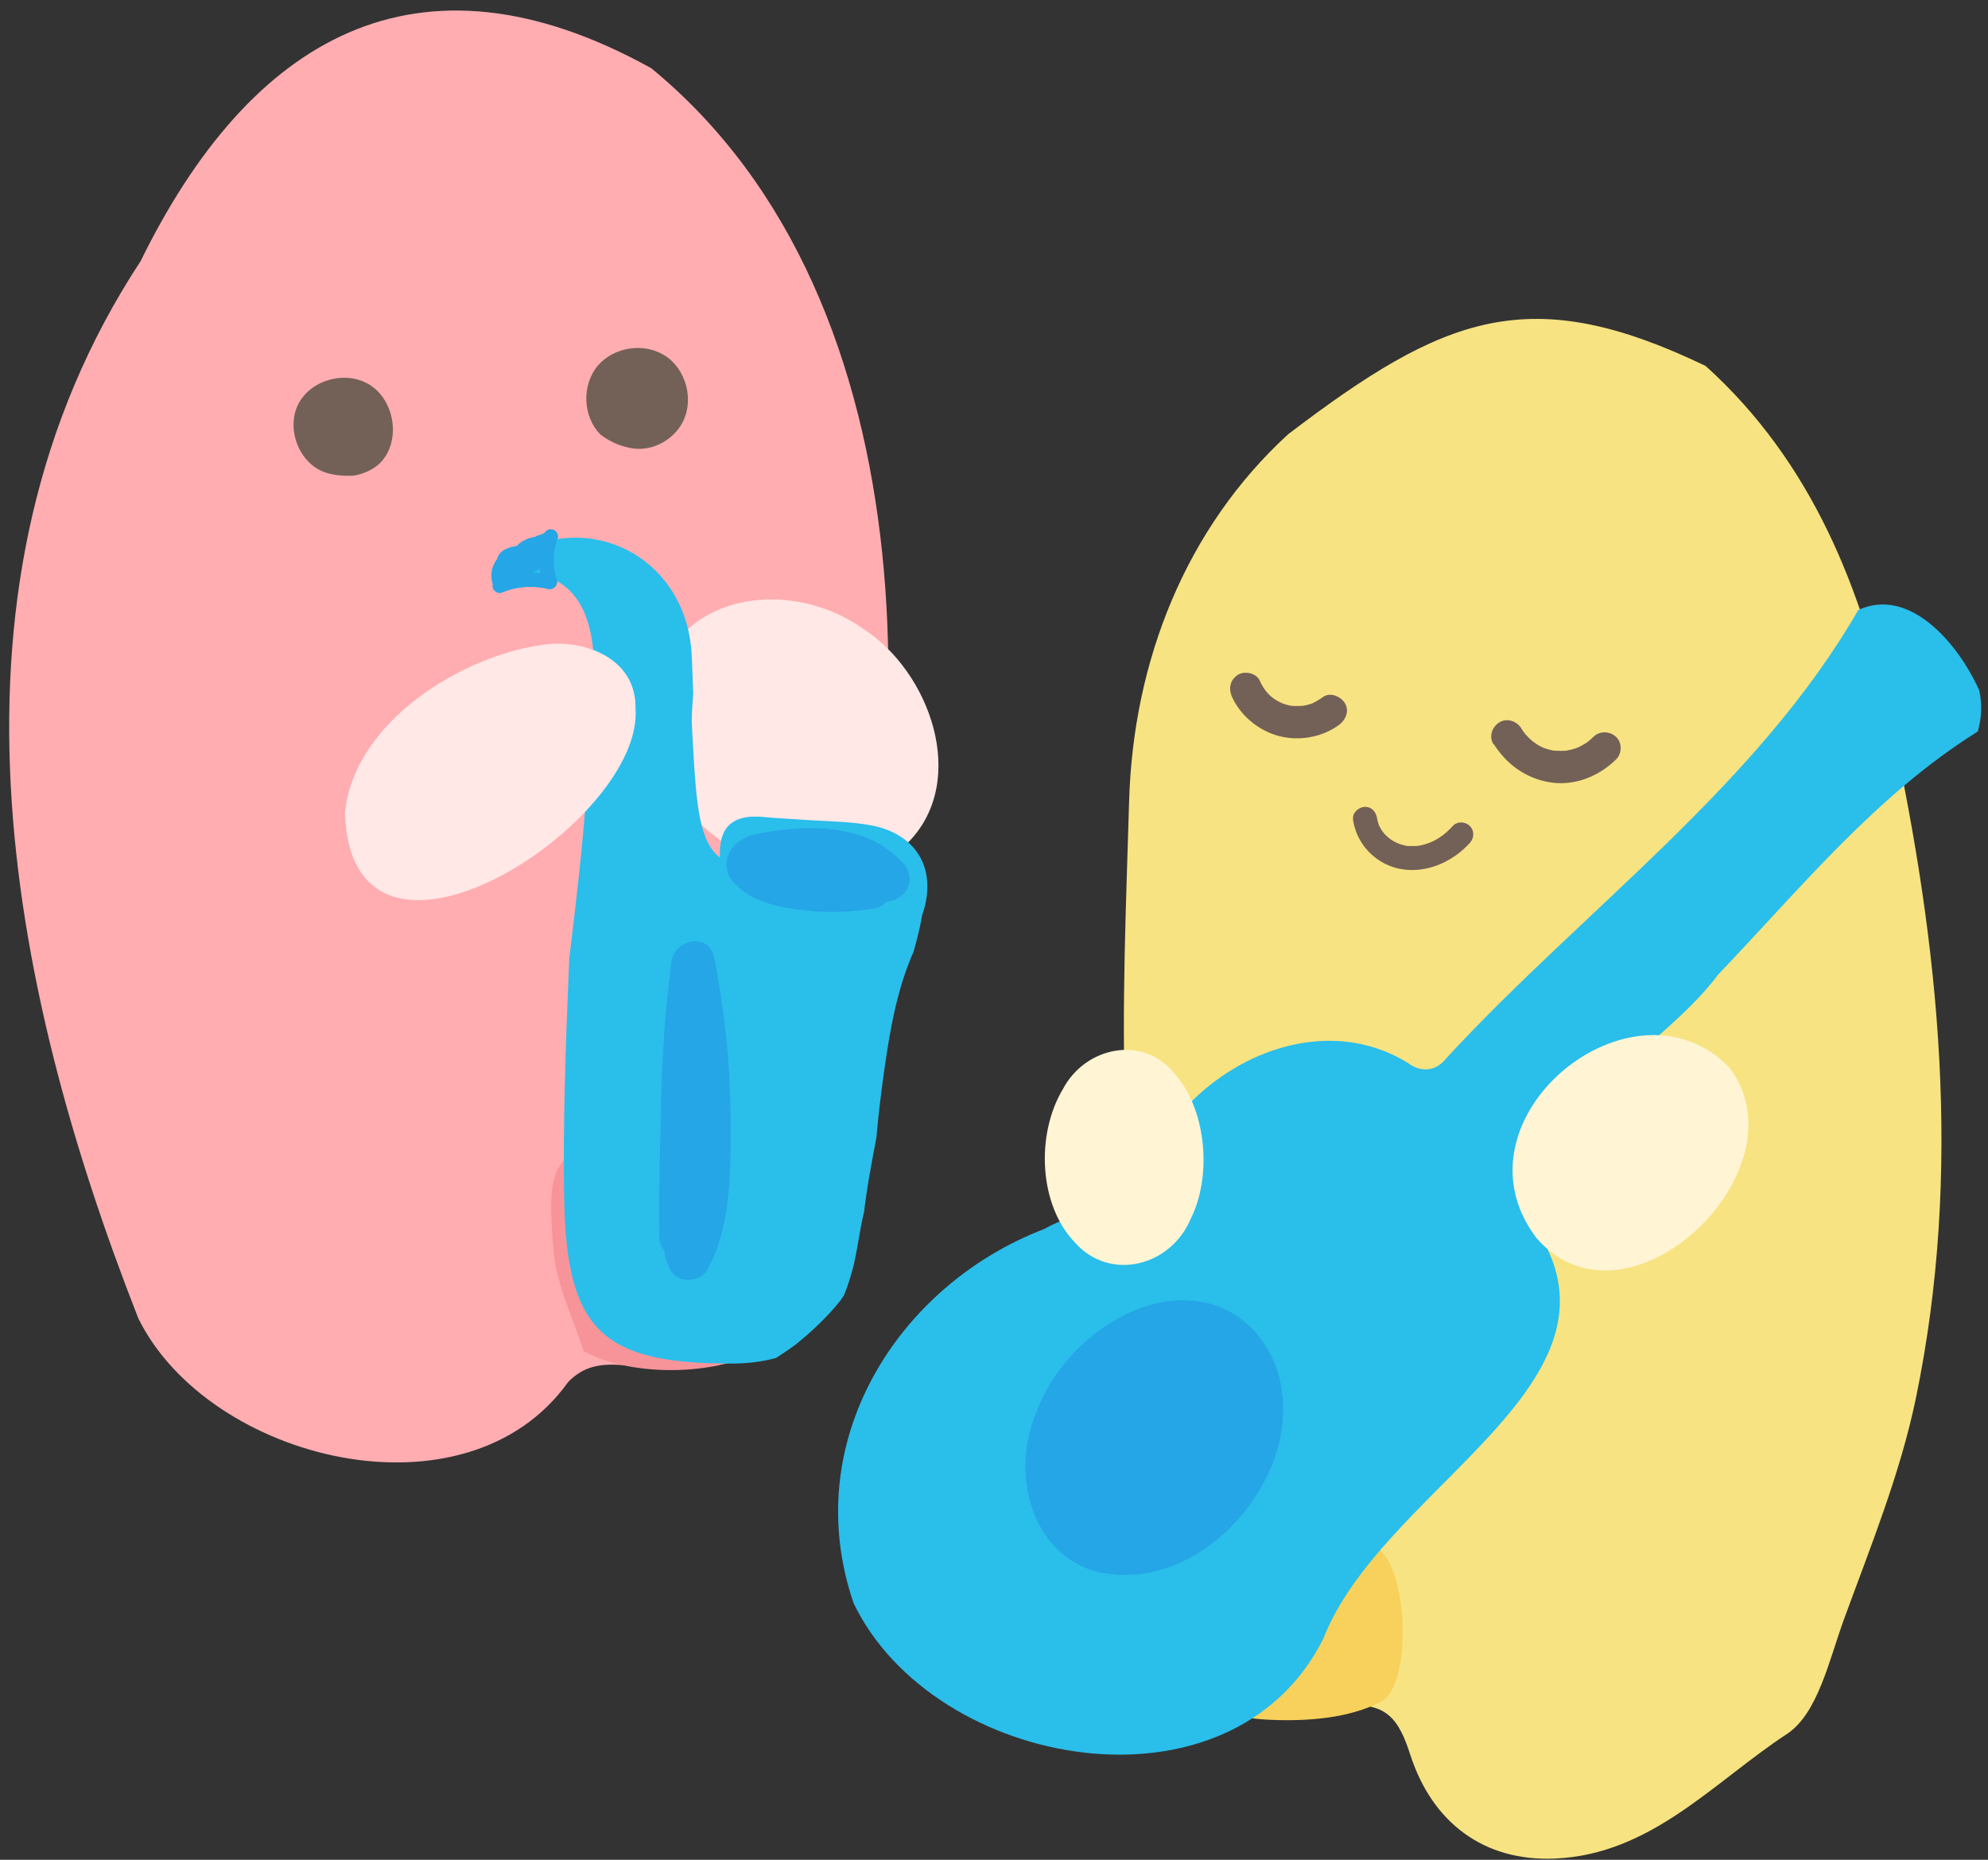
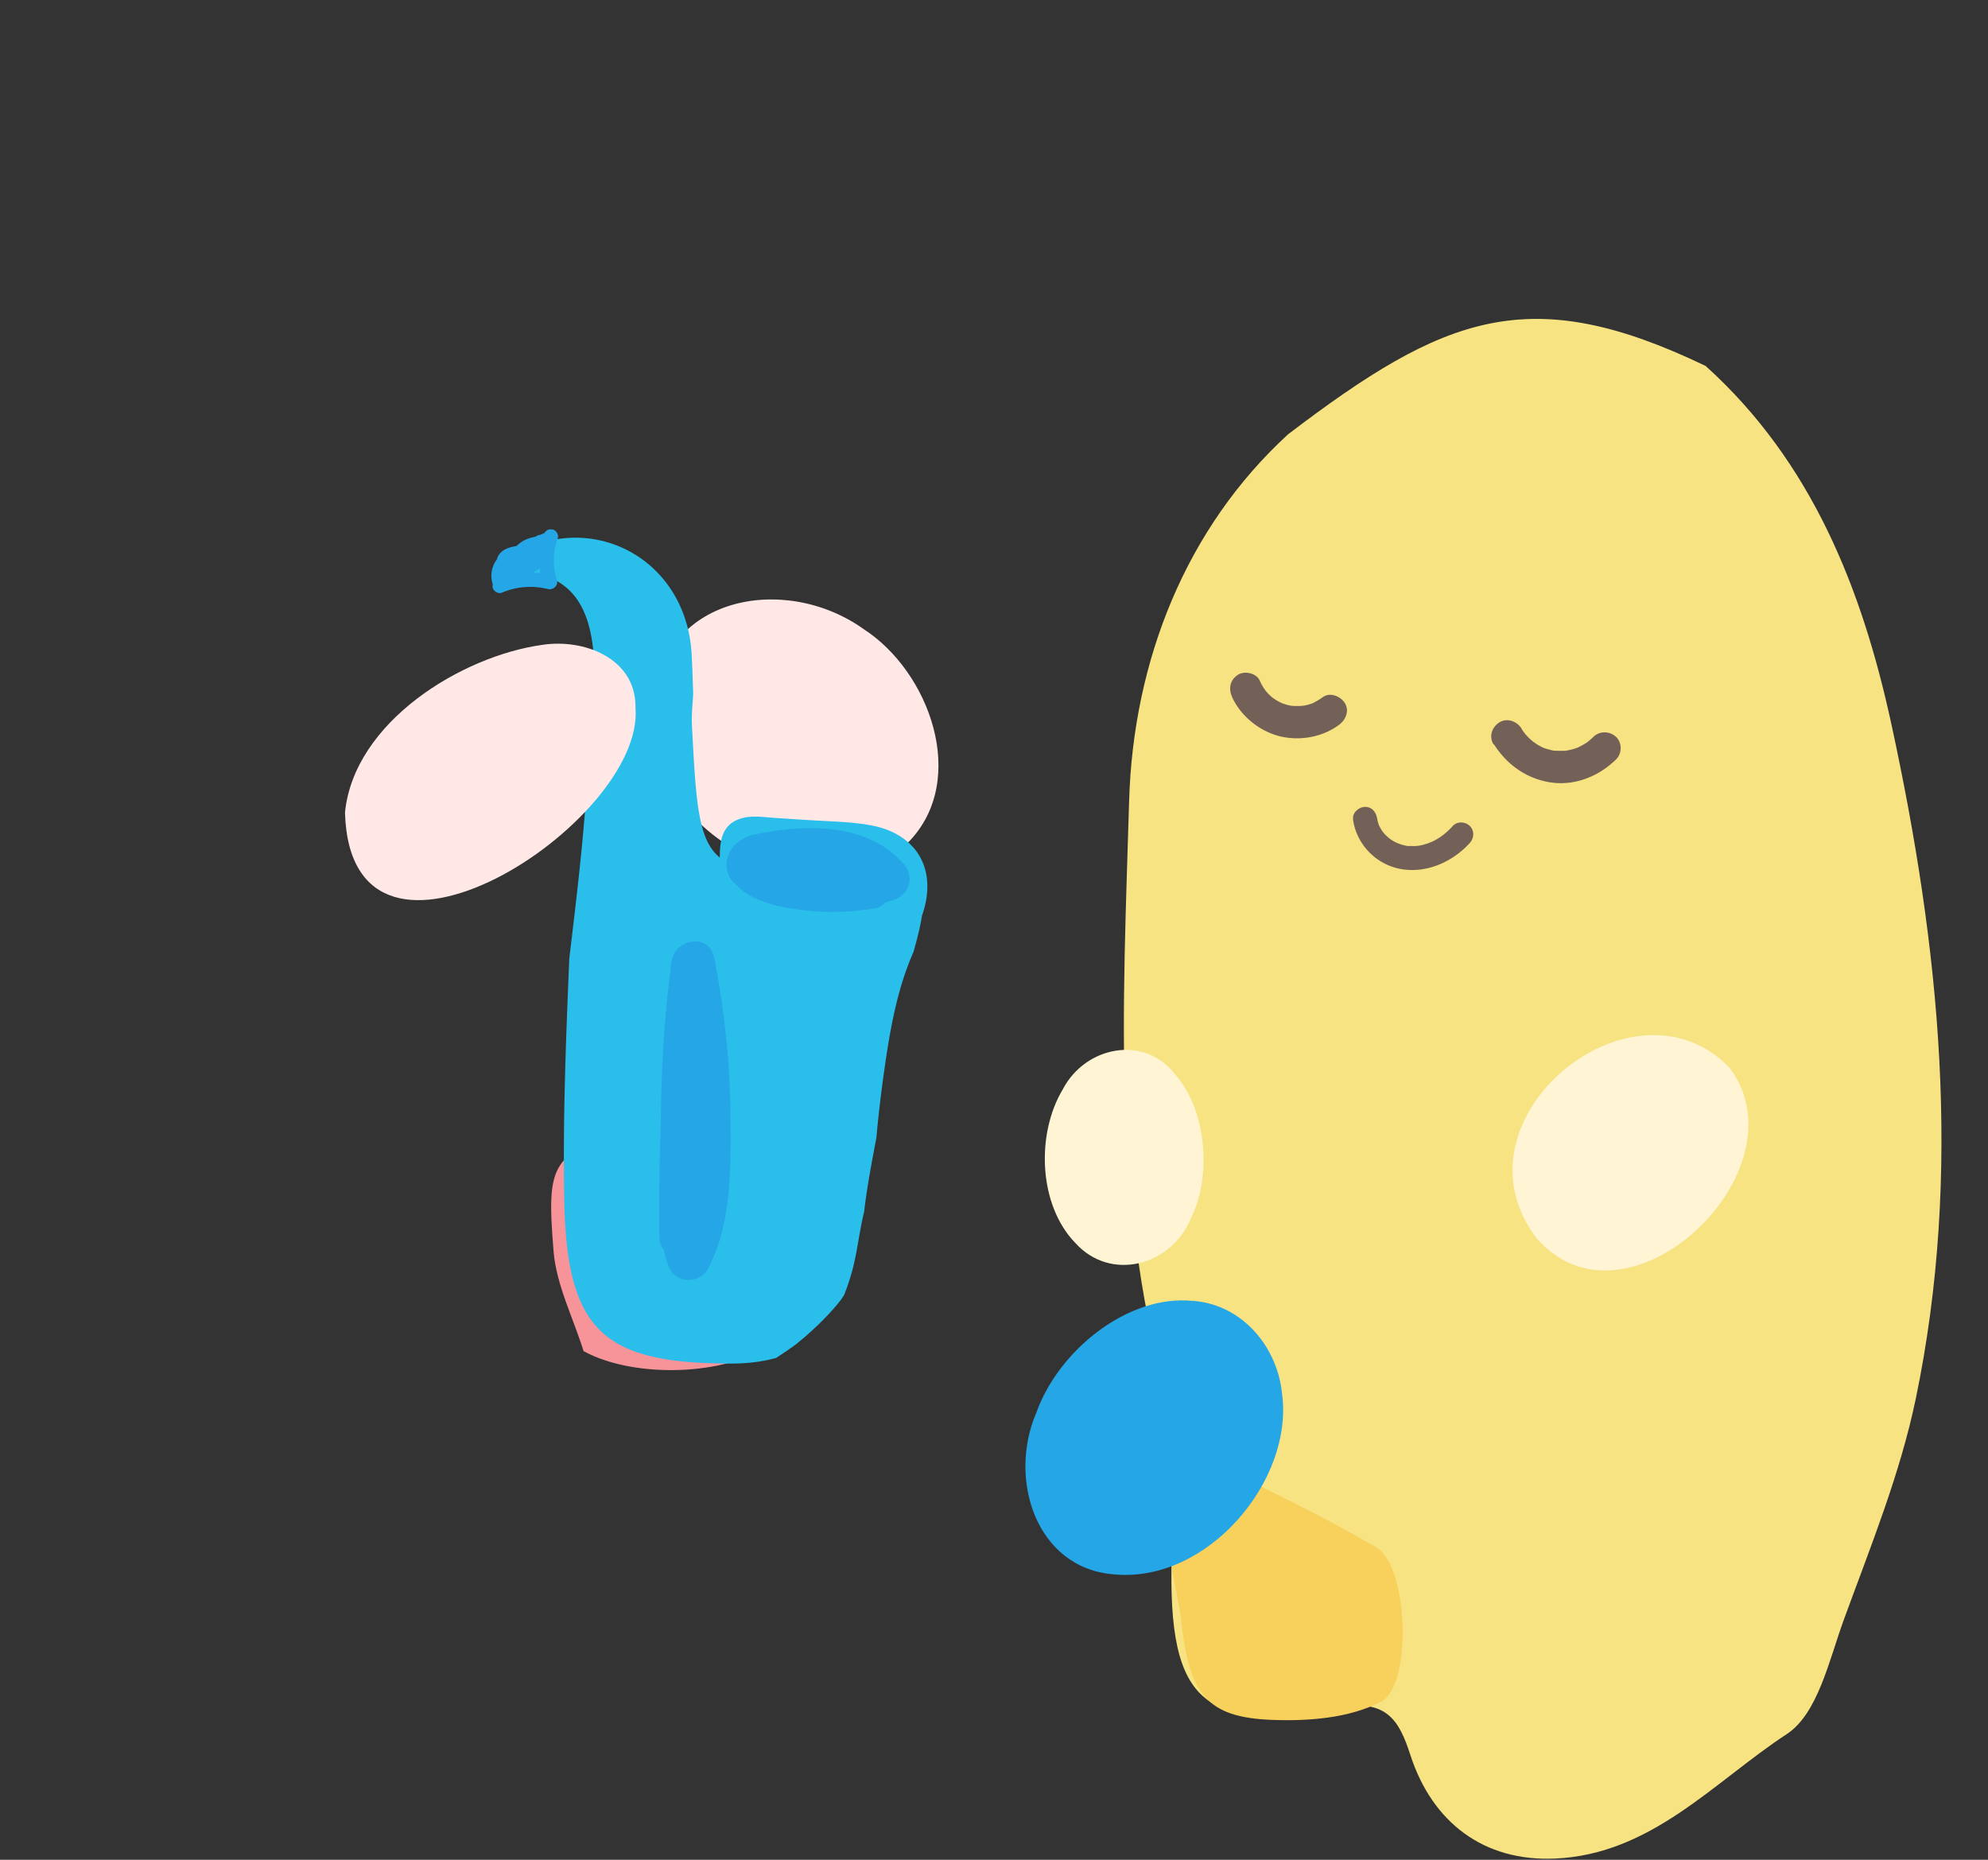
<svg xmlns="http://www.w3.org/2000/svg" width="124" height="116" fill="none">
  <rect width="100%" height="100%" fill="#333333" stroke="none" />
  <path fill="#F7E381" d="m73.087 88.175.03 7.97c-.42 9.84 1.59 12.01 10.41 10.36 2.99-.56 3.76.85 4.44 2.95 1.37 4.23 4.59 6.66 9.01 6.47 6.02-.25 9.93-4.79 14.48-7.77 1.92-1.26 2.63-4.59 3.54-7.1 1.66-4.55 3.52-9.1 4.5-13.82 2.93-14.11 1.49-28.2-1.53-42.1-1.82-8.38-4.94-16.32-11.58-22.31-10.99-5.28-16.26-3.18-26.04 4.26-6.36 5.83-9.67 14.11-9.92 22.91-.37 12.78-1.15 25.66 2.66 38.18" />
  <path fill="#F7D15B" d="M73.088 89.984c4.27 2.15 8.63 4.11 12.76 6.53 2.01 1.18 2.26 8.6.29 9.63-1.99 1.03-4.54 1.22-6.83 1.13-4.03-.16-5.12-1.6-5.62-6.1-.12-1.08-.38-2.15-.58-3.22 0-2.66-.02-5.31-.03-7.97z" />
-   <path fill="#2ABEEB" d="M123.438 43.028c-1.29-2.87-4.32-6.46-7.53-4.98-6.32 10.97-17.12 18.67-25.68 27.94-.64.83-1.56.94-2.4.32-6.02-3.73-13.96.58-16.35 6.63-1.34 2.29-4.21 2.51-6.35 3.72-9.1 3.49-15.35 13.25-11.88 23.35 5 10.37 23.52 13.71 29.29 2.21 3.52-9.06 18.42-15.39 13.92-24.45-2.79-7.68 6.76-11.64 10.71-16.98 5.12-5.35 9.83-11.18 16.19-15.16.24-.8.3-1.66.09-2.59z" />
  <path fill="#FFF5D4" d="M95.758 77.115c-5.42-7.37 6.08-16.72 12.1-10.54 4.87 6.38-6.33 17.14-12 10.67zM73.448 67.192c1.81 2.22 2.13 6.22.83 8.81-1.23 2.97-5.02 3.96-7.21 1.52-2.29-2.36-2.46-6.78-.77-9.59 1.4-2.67 5.1-3.44 7.04-.87z" />
  <path fill="#25A6E6" d="M74.388 81.142c-4.04-.41-8.38 3.1-9.75 6.98-1.79 4.15 0 9.73 4.88 10.08 5.82.53 11.18-5.87 10.45-11.26-.28-2.9-2.43-5.5-5.41-5.79l-.16-.02z" />
  <path fill="#736157" d="M76.848 43.474c.53 1.15 1.6 2.04 2.8 2.4 1.29.38 2.79.14 3.87-.66.42-.31.67-.88.36-1.37-.27-.42-.92-.69-1.37-.36q-.315.225-.66.39c.08-.04.1-.04 0 0-.05.02-.11.04-.16.05-.12.04-.25.07-.37.09-.1.02-.17.02-.03 0-.06 0-.11.01-.17.02h-.38c-.06 0-.11-.01-.17-.01-.12 0 .16.04-.03 0-.12-.03-.24-.05-.36-.09-.05-.02-.1-.03-.15-.05-.02 0-.19-.07-.06-.02s-.07-.03-.1-.05c-.05-.02-.09-.05-.14-.07-.1-.06-.2-.12-.3-.19-.02-.01-.16-.12-.06-.04.11.09-.06-.05-.08-.07-.09-.08-.17-.16-.25-.25-.04-.04-.07-.08-.1-.12-.02-.02-.11-.16-.04-.05.08.12-.04-.07-.06-.09a1 1 0 0 1-.08-.13c-.07-.11-.13-.23-.18-.35-.22-.48-.95-.63-1.37-.36-.49.32-.59.86-.36 1.37zM93.188 46.43c.83 1.31 2.12 2.2 3.67 2.39 1.47.17 2.9-.43 3.94-1.45.38-.37.39-1.05 0-1.41s-1.01-.39-1.41 0c-.1.1-.21.19-.32.29.16-.15-.03.02-.06.04-.06.04-.11.08-.17.11a4 4 0 0 1-.35.19c-.1.05-.14.06-.01.01-.07.03-.14.06-.22.08-.12.04-.24.08-.37.1-.06.01-.12.03-.19.04-.13.03-.12 0 0 0-.26.02-.52.01-.78 0-.14 0 .24.05 0 0-.06-.01-.12-.02-.18-.04-.12-.03-.24-.06-.36-.1-.06-.02-.12-.04-.18-.07.24.09 0 0-.04-.02-.11-.06-.23-.12-.33-.19-.05-.03-.1-.08-.16-.11-.1-.05.12.11-.02-.01-.1-.09-.2-.17-.3-.27-.06-.06-.11-.12-.17-.18-.02-.02-.17-.19-.08-.09s-.07-.1-.07-.1c-.05-.07-.1-.14-.14-.22-.28-.44-.9-.66-1.37-.36s-.66.89-.36 1.37zM84.388 51.068c.19 1.52 1.35 2.78 2.86 3.11 1.64.35 3.32-.38 4.43-1.6.27-.3.3-.76 0-1.06-.28-.28-.79-.3-1.06 0-.39.43-.85.8-1.39 1.02-.21.09-.52.18-.72.21-.14.02-.29.03-.43.02h-.34s.04 0 0-.01c-.48-.09-.89-.28-1.22-.59a1.8 1.8 0 0 1-.42-.53c-.03-.06-.07-.12-.09-.18-.06-.13.04.15-.03-.09-.02-.05-.03-.1-.05-.16 0 0-.04-.23-.03-.13-.05-.4-.31-.75-.75-.75-.37 0-.8.35-.75.75z" />
-   <path fill="#FFADB1" d="M51.168 68.962c6.54-20.22 7.27-50.09-10.55-64.71-14.65-8.11-25.05-1.82-31.85 12.04-13.18 20.04-8.38 44.94-.14 65.94 4.38 8.88 20.44 12.89 26.81 3.97 1.57-1.61 3.32-1 5.69-.82 12.6.13 7.48-8.58 10.05-16.41z" />
  <path fill="#F79499" d="M36.397 84.262c-.65-2.08-1.7-4.12-1.87-6.23-.45-5.62-.17-6 5.11-7.92 2.78-1.01 5.7-1.68 8.61-2.21.85-.16 1.89.7 2.84 1.09-1.56 3.53-.59 7.25-.86 10.88-.09 1.26-.79 2.76-1.72 3.61-2.55 2.34-8.83 2.6-12.11.79z" />
  <path fill="#FFE8E6" d="M56.628 52.558c-5.79 5.15-16.67-.6-15.88-8.47.36-6.88 8.16-8.39 13.12-4.85 4.13 2.67 6.52 9.36 2.87 13.21z" />
  <path fill="#2ABEEB" d="M55.208 66.39c.35-2.39.79-4.8 1.77-7.01.26-.92.44-1.67.53-2.27.42-1.17.51-2.52-.11-3.64-.6-1.09-1.73-1.72-2.92-1.96-1.33-.27-2.72-.27-4.06-.36-.68-.04-1.36-.09-2.04-.13-.66-.04-1.4-.17-2.05 0-1.3.34-1.43 1.39-1.43 2.47-1.36-1.11-1.49-3.45-1.74-8.28-.03-.65.05-1.31.08-1.97-.03-.77-.05-1.54-.09-2.31-.27-6.18-6.42-9.24-11.25-6.21.19.37.38.73.57 1.09 1-.12 1.99.11 2.87.85 1.67 1.41 1.77 4.14 1.74 6.14-.02 1.56-.22 3.1-.39 4.65v.03c-.19 4.12-.69 8.22-1.18 12.32-.21 5.06-.41 10.12-.31 15.17.17 8.11 2.5 10.08 10.44 10.08 1.01 0 1.93-.12 2.77-.35.4-.26.79-.52 1.17-.8a.6.6 0 0 1 .1-.07c.02-.02.06-.05.1-.09.16-.13.32-.26.47-.39.28-.25.56-.5.83-.76.29-.29.58-.58.85-.89.14-.15.27-.31.4-.47l.12-.15s.01-.02.04-.06c.05-.07.1-.15.15-.22.16-.39.3-.79.45-1.3.38-1.28.49-2.62.81-3.91.18-1.56.48-3.1.77-4.65.13-1.51.32-3.02.54-4.55" />
  <path fill="#25A6E6" d="M56.338 53.861c-2.26-2.58-6.2-2.46-9.27-1.81-.89.19-1.74.87-1.75 1.85 0 .62.27 1.04.67 1.34.26.29.59.52.92.69 1.13.58 2.46.77 3.71.89 1.33.13 2.66.04 3.98-.17.25-.04.46-.18.63-.37.18-.04.35-.09.53-.15 1-.35 1.29-1.47.6-2.27zM44.528 59.696c-.3-1.53-2.41-1.11-2.62.2-.02.06-.04.11-.04.18-.02.12-.03.24-.04.36 0 .06 0 .13-.02.19-.39 3.07-.56 6.15-.59 9.25v.07c-.08 2.4-.12 4.79-.09 7.19 0 .34.11.61.28.82.08.42.2.82.39 1.21.45.92 1.88.85 2.34 0 1.51-2.77 1.44-6.33 1.43-9.4-.02-3.38-.38-6.76-1.03-10.08zM34.458 33.032c-.22-.06-.4.05-.51.23-.02 0-.04 0-.07.02-.06.03-.12.05-.18.08-.07 0-.13.02-.19.05-.05.03-.11.06-.16.08-.42.07-.82.25-1.12.56-.37.07-.75.15-1.02.44-.11.12-.18.26-.22.41-.33.43-.43 1.02-.25 1.54a.4.4 0 0 0 .04.32c.09.16.33.28.51.21.93-.39 1.92-.47 2.89-.23.32.08.66-.22.56-.56a3.93 3.93 0 0 1 .05-2.6c.08-.23-.09-.5-.32-.56zm-1.25 2.7c.16-.08.32-.17.46-.28l.03.3c-.16-.02-.33-.02-.49-.03z" />
  <path fill="#FFE8E6" d="M39.638 44.143c.6 7.19-17.75 19.02-18.12 6.54.56-5.66 7.27-9.76 12.3-10.46 2.59-.4 5.78.81 5.82 3.8z" />
-   <path fill="#736157" d="M23.058 24.002c-1.45-.91-3.62-.35-4.43 1.16-.8 1.51-.03 3.65 1.56 4.27.58.22 1.21.26 1.83.24 0 0 1.34-.15 2-1.17.94-1.43.48-3.6-.97-4.51zM41.498 22.2c-1.3-.86-3.22-.57-4.22.62-1 1.2-.93 3.14.15 4.26 0 0 .81.71 2.05.89s2.54-.54 3.11-1.65c.71-1.39.21-3.27-1.09-4.13z" />
</svg>